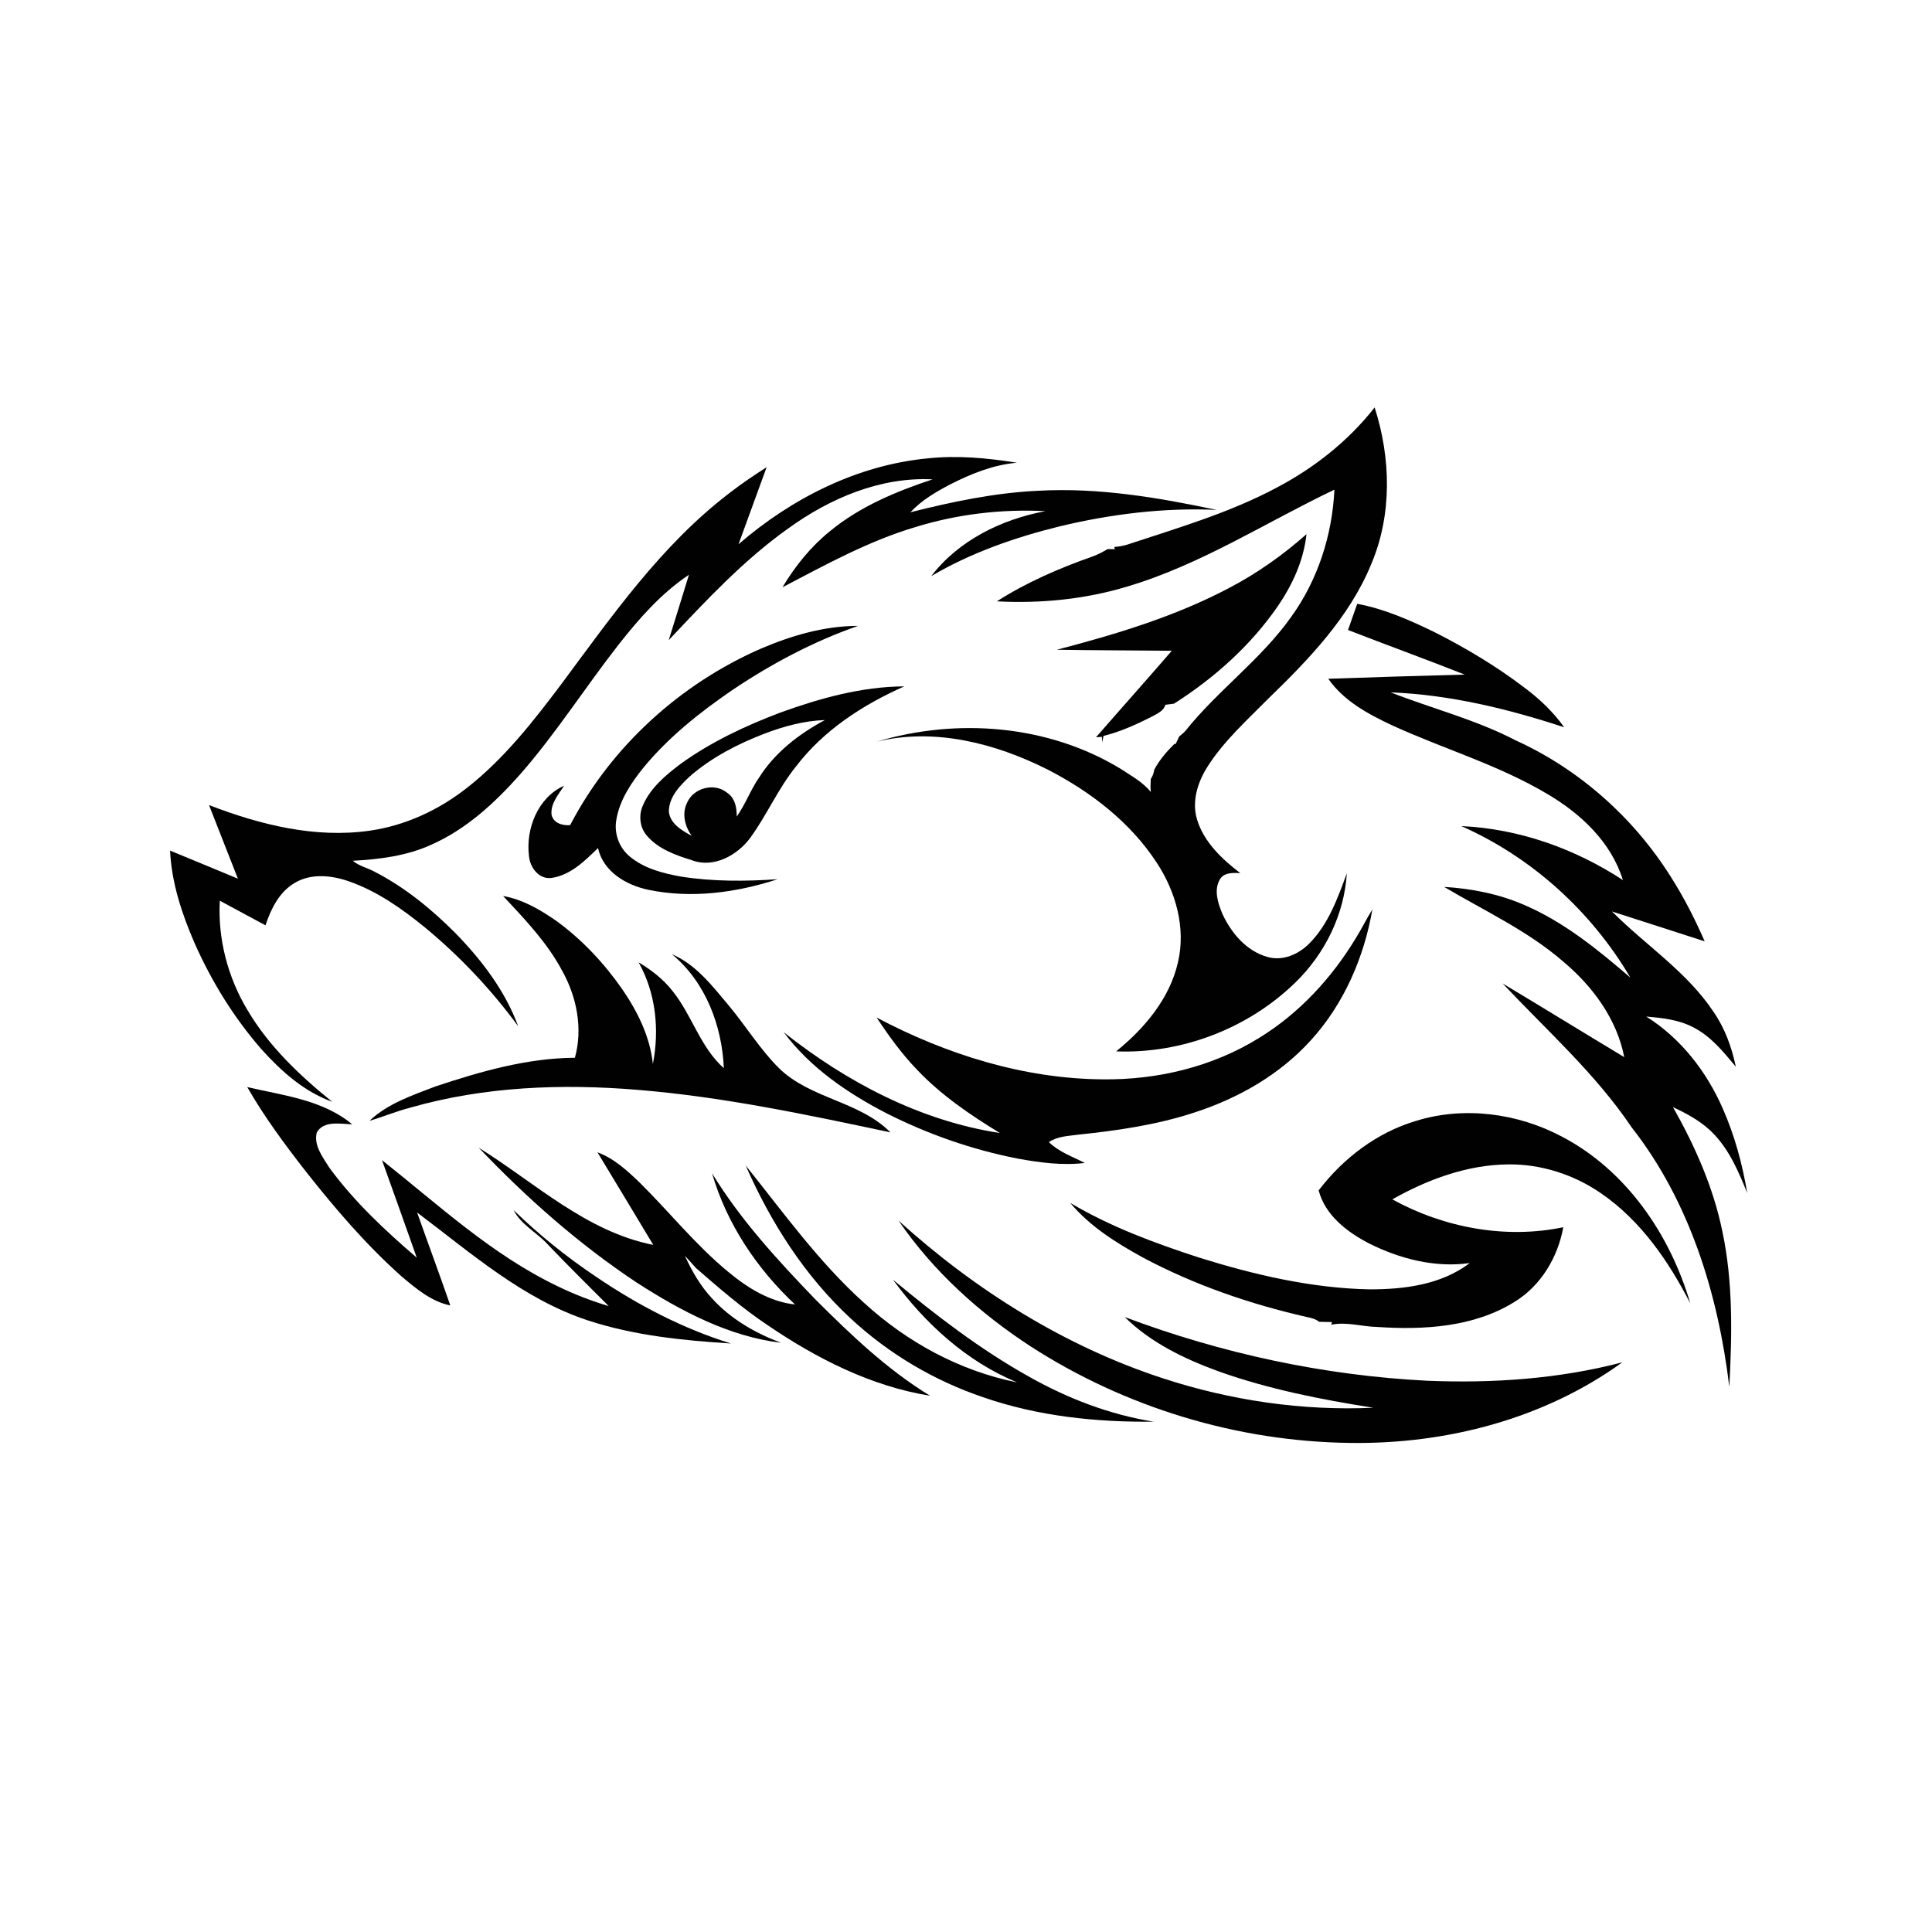
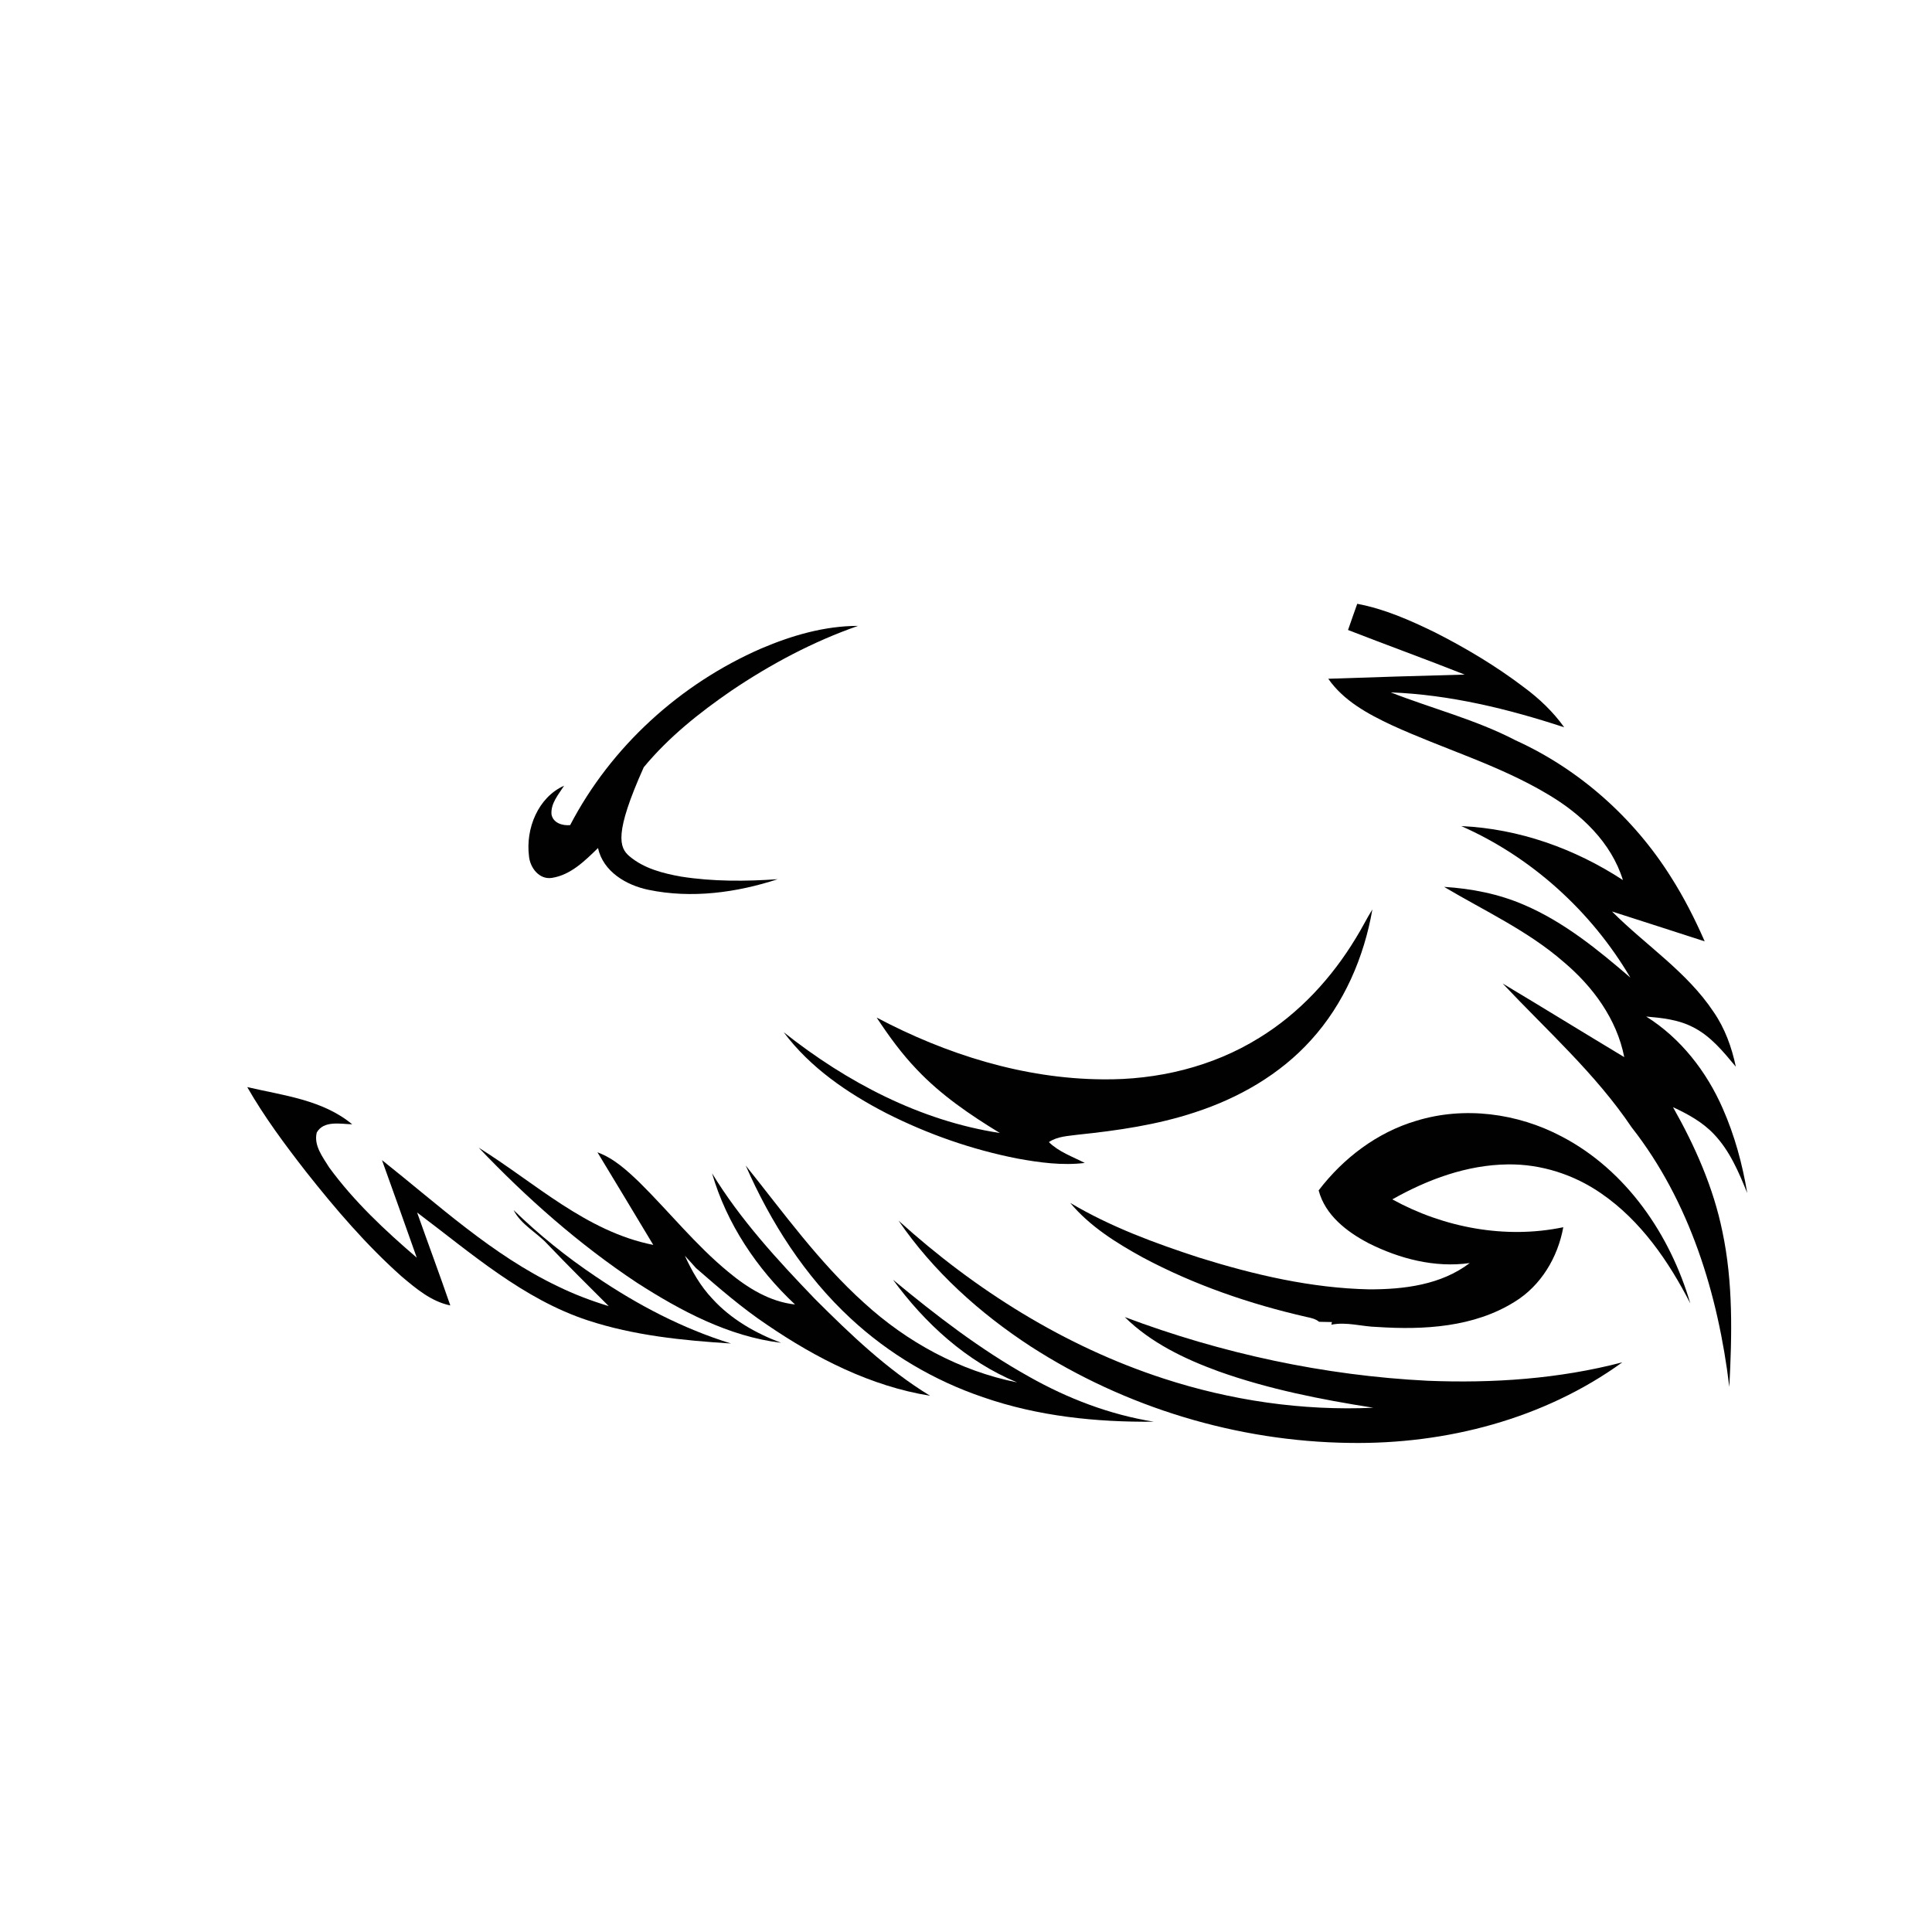
<svg xmlns="http://www.w3.org/2000/svg" width="100pt" height="100pt" viewBox="0 0 618 695" version="1.1">
  <g id="#f1f2f2ff">
</g>
  <g id="#010101ff">
-     <path fill="#010101" opacity="1.00" d=" M 420.62 175.49 C 434.20 168.37 446.52 158.67 456.00 146.57 C 461.85 164.77 462.34 185.14 454.78 202.92 C 446.92 222.12 432.20 237.32 417.53 251.54 C 409.91 259.26 401.70 266.61 395.85 275.84 C 392.32 281.38 390.15 288.31 392.12 294.81 C 394.60 302.97 401.11 309.05 407.67 314.10 C 405.07 313.95 401.74 313.79 400.28 316.43 C 398.09 320.27 399.66 324.93 401.22 328.71 C 404.39 335.62 409.90 342.16 417.47 344.25 C 422.93 345.83 428.66 343.29 432.49 339.40 C 439.37 332.50 442.70 323.11 446.00 314.16 C 445.06 329.02 438.12 343.11 427.49 353.43 C 410.56 369.95 386.64 379.13 363.01 378.21 C 373.21 369.95 382.26 359.25 385.25 346.18 C 388.15 333.83 384.49 320.81 377.65 310.40 C 368.08 295.69 353.70 284.70 338.23 276.76 C 319.48 267.35 297.65 261.72 276.82 266.81 C 305.78 258.15 338.53 260.70 364.60 276.55 C 368.39 279.06 372.56 281.29 375.46 284.88 C 375.33 283.33 375.38 281.78 375.46 280.24 C 376.14 279.21 376.56 278.09 376.73 276.87 C 378.60 273.34 381.19 270.36 383.99 267.58 L 384.40 267.66 C 384.82 266.74 385.26 265.83 385.70 264.93 C 386.50 264.33 387.23 263.66 387.91 262.94 C 399.56 248.35 415.08 237.26 425.94 221.97 C 435.56 208.67 440.76 192.49 441.53 176.14 C 416.79 187.95 393.46 203.15 367.00 211.00 C 351.84 215.58 335.89 217.16 320.10 216.32 C 330.77 209.50 342.45 204.44 354.37 200.24 C 356.33 199.56 358.17 198.58 359.95 197.52 C 360.60 197.53 361.90 197.55 362.55 197.56 L 362.34 196.77 C 364.21 196.64 366.07 196.26 367.85 195.64 C 385.73 189.75 403.94 184.37 420.62 175.49 Z" />
-     <path fill="#010101" opacity="1.00" d=" M 227.17 195.78 C 246.20 179.34 269.75 167.36 295.01 164.91 C 305.79 163.74 316.64 164.74 327.31 166.46 C 318.81 167.19 310.80 170.44 303.27 174.28 C 298.12 176.98 293.00 179.98 289.00 184.28 C 304.09 180.48 319.42 177.26 335.00 176.54 C 356.61 175.33 378.11 178.96 399.17 183.43 C 380.14 182.56 361.06 184.93 342.57 189.38 C 326.54 193.34 310.75 198.84 296.49 207.25 C 306.37 194.36 321.84 186.80 337.56 183.88 C 321.83 183.07 305.95 184.94 290.89 189.58 C 274.00 194.58 258.52 203.14 242.99 211.25 C 247.53 203.65 253.17 196.65 260.08 191.07 C 270.82 182.21 283.87 176.79 296.97 172.44 C 278.13 171.51 260.04 179.26 245.03 190.11 C 228.99 201.53 215.50 216.00 202.06 230.28 C 204.48 222.44 206.95 214.61 209.34 206.76 C 199.34 213.44 191.33 222.59 183.96 231.98 C 171.97 247.32 161.50 263.84 148.65 278.51 C 139.61 288.73 129.30 298.27 116.69 303.85 C 107.83 307.91 98.02 309.13 88.39 309.65 C 90.71 311.58 93.76 312.21 96.37 313.65 C 107.22 319.24 116.76 327.07 125.34 335.68 C 134.76 345.36 143.21 356.39 147.91 369.18 C 138.25 356.01 126.96 344.03 114.37 333.63 C 106.11 326.91 97.22 320.62 87.09 317.07 C 80.87 314.89 73.52 314.06 67.61 317.56 C 61.98 320.80 58.96 326.93 57.01 332.87 C 51.55 329.89 46.03 327.00 40.57 324.01 C 39.82 337.75 43.44 351.57 50.52 363.35 C 58.21 376.38 69.33 386.92 81.01 396.35 C 70.89 392.71 62.68 385.37 55.59 377.49 C 45.66 366.13 37.66 353.13 31.53 339.35 C 26.93 328.77 23.22 317.59 22.68 305.99 C 30.83 309.31 38.94 312.73 47.08 316.09 C 43.63 307.26 40.15 298.44 36.69 289.61 C 55.02 296.69 74.91 301.67 94.64 298.80 C 107.39 296.96 119.40 291.34 129.49 283.41 C 142.76 273.02 153.24 259.64 163.31 246.25 C 181.60 221.66 199.44 195.97 224.10 177.22 C 228.32 173.93 232.77 170.96 237.28 168.07 C 233.93 177.32 230.54 186.55 227.17 195.78 Z" />
-     <path fill="#010101" opacity="1.00" d=" M 403.62 211.53 C 413.67 206.27 423.00 199.68 431.48 192.16 C 430.49 201.57 426.44 210.37 421.14 218.10 C 411.38 232.25 398.28 243.94 383.82 253.13 C 382.78 253.28 381.74 253.41 380.71 253.53 C 380.09 255.84 377.68 256.74 375.81 257.82 C 370.25 260.62 364.55 263.24 358.48 264.72 C 358.35 265.30 358.09 266.47 357.96 267.05 C 357.94 266.55 357.90 265.57 357.88 265.07 C 357.35 265.11 356.30 265.17 355.77 265.21 C 364.83 254.81 374.02 244.54 383.03 234.10 C 369.24 233.95 355.45 233.96 341.66 233.73 C 362.90 228.19 384.13 221.81 403.62 211.53 Z" />
    <path fill="#010101" opacity="1.00" d=" M 449.74 217.21 C 459.53 219.03 468.70 223.11 477.61 227.44 C 488.84 233.13 499.70 239.62 509.73 247.25 C 515.22 251.30 520.22 256.06 524.19 261.63 C 504.00 255.00 483.10 249.90 461.78 249.07 C 476.71 254.91 492.41 258.88 506.68 266.31 C 529.59 276.71 549.16 294.13 562.54 315.41 C 567.25 322.79 571.22 330.61 574.73 338.63 C 563.63 335.01 552.50 331.48 541.39 327.89 C 553.46 340.01 568.31 349.54 577.91 363.99 C 582.00 369.89 584.46 376.73 585.93 383.73 C 581.43 378.33 576.83 372.63 570.41 369.45 C 565.25 366.79 559.38 366.17 553.69 365.68 C 566.09 373.45 575.41 385.45 581.23 398.77 C 585.50 408.45 588.30 418.74 590.03 429.17 C 586.98 421.63 583.72 413.90 578.01 407.95 C 573.93 403.63 568.65 400.76 563.33 398.28 C 571.25 412.28 577.87 427.20 581.10 443.03 C 584.99 461.38 584.56 480.29 583.59 498.91 C 579.59 465.67 569.36 432.19 548.46 405.55 C 535.46 386.24 517.92 370.66 502.05 353.79 C 516.68 362.55 531.18 371.50 545.79 380.28 C 543.13 366.60 534.49 354.88 524.00 346.05 C 511.15 334.84 495.53 327.68 480.99 319.04 C 490.80 319.64 500.59 321.55 509.64 325.46 C 524.01 331.58 536.24 341.57 547.99 351.67 C 533.96 327.84 512.50 308.35 487.17 297.17 C 507.93 298.11 527.99 305.26 545.31 316.59 C 541.12 303.03 530.27 292.80 518.35 285.76 C 500.67 275.17 480.73 269.40 462.10 260.84 C 453.56 256.83 444.83 252.10 439.32 244.17 C 455.67 243.61 472.03 243.10 488.39 242.67 C 474.47 237.16 460.38 232.06 446.43 226.63 C 447.53 223.49 448.61 220.34 449.74 217.21 Z" />
-     <path fill="#010101" opacity="1.00" d=" M 235.36 233.27 C 246.36 228.59 258.13 225.15 270.17 225.15 C 253.99 230.79 238.75 238.92 224.57 248.48 C 213.07 256.39 202.01 265.20 193.08 276.00 C 188.57 281.59 184.33 287.86 183.18 295.10 C 182.38 299.88 184.24 304.93 187.96 308.04 C 193.16 312.43 199.97 314.17 206.52 315.34 C 218.00 317.15 229.69 317.07 241.25 316.28 C 226.39 321.14 210.23 323.30 194.80 320.10 C 186.82 318.46 178.50 313.58 176.62 305.07 C 171.93 309.64 166.81 314.75 160.06 315.80 C 155.45 316.53 152.14 312.10 151.79 307.94 C 150.56 298.13 155.01 286.85 164.43 282.64 C 162.43 285.79 159.57 288.96 159.89 292.96 C 160.45 296.06 163.85 297.09 166.60 296.82 C 181.32 268.57 206.21 245.97 235.36 233.27 Z" />
-     <path fill="#010101" opacity="1.00" d=" M 242.13 256.36 C 256.47 251.17 271.46 247.00 286.81 246.91 C 271.91 253.51 257.74 262.70 247.77 275.81 C 241.38 283.75 237.35 293.23 231.36 301.43 C 226.73 307.70 218.19 312.40 210.42 309.46 C 204.57 307.64 198.37 305.46 194.25 300.68 C 191.66 297.76 191.17 293.37 192.73 289.83 C 195.46 283.38 201.05 278.77 206.51 274.66 C 217.40 266.84 229.64 261.10 242.13 256.36 M 236.75 263.82 C 226.96 267.56 217.45 272.46 209.53 279.39 C 205.96 282.73 202.08 286.80 202.11 292.01 C 202.63 296.42 206.84 298.75 210.33 300.69 C 207.90 297.30 206.71 292.75 208.63 288.84 C 210.89 283.47 218.38 281.42 222.96 285.10 C 225.89 286.99 226.57 290.47 226.52 293.73 C 229.69 289.32 231.50 284.09 234.62 279.64 C 240.31 270.62 248.96 264.00 258.25 259.02 C 250.85 259.28 243.64 261.22 236.75 263.82 Z" />
-     <path fill="#010101" opacity="1.00" d=" M 142.48 322.32 C 149.56 323.56 155.86 327.26 161.68 331.31 C 170.88 338.02 178.77 346.43 185.27 355.75 C 190.82 363.81 195.34 372.89 196.36 382.74 C 198.78 370.44 197.43 357.21 191.23 346.19 C 195.84 348.93 200.15 352.28 203.46 356.53 C 210.45 365.22 213.39 376.71 221.89 384.26 C 221.22 368.91 215.30 353.24 203.21 343.27 C 211.81 346.91 217.65 354.58 223.49 361.51 C 229.75 368.97 234.84 377.42 241.77 384.30 C 253.11 395.33 270.65 396.08 281.82 407.35 C 251.78 400.98 221.64 394.57 190.98 392.06 C 163.63 389.79 135.66 390.84 109.15 398.44 C 104.14 399.72 99.37 401.74 94.42 403.19 C 100.99 396.96 109.82 394.03 118.11 390.84 C 134.32 385.44 151.10 380.62 168.31 380.51 C 171.22 369.99 169.00 358.68 163.76 349.27 C 158.35 339.08 150.30 330.68 142.48 322.32 Z" />
+     <path fill="#010101" opacity="1.00" d=" M 235.36 233.27 C 246.36 228.59 258.13 225.15 270.17 225.15 C 253.99 230.79 238.75 238.92 224.57 248.48 C 213.07 256.39 202.01 265.20 193.08 276.00 C 182.38 299.88 184.24 304.93 187.96 308.04 C 193.16 312.43 199.97 314.17 206.52 315.34 C 218.00 317.15 229.69 317.07 241.25 316.28 C 226.39 321.14 210.23 323.30 194.80 320.10 C 186.82 318.46 178.50 313.58 176.62 305.07 C 171.93 309.64 166.81 314.75 160.06 315.80 C 155.45 316.53 152.14 312.10 151.79 307.94 C 150.56 298.13 155.01 286.85 164.43 282.64 C 162.43 285.79 159.57 288.96 159.89 292.96 C 160.45 296.06 163.85 297.09 166.60 296.82 C 181.32 268.57 206.21 245.97 235.36 233.27 Z" />
    <path fill="#010101" opacity="1.00" d=" M 449.30 337.36 C 451.39 334.03 453.10 330.47 455.19 327.14 C 452.20 344.35 444.98 361.09 433.16 374.10 C 421.99 386.52 407.03 395.06 391.24 400.18 C 377.70 404.65 363.52 406.70 349.38 408.17 C 345.78 408.67 341.93 408.74 338.81 410.85 C 342.43 414.40 347.31 416.07 351.73 418.35 C 343.62 419.33 335.45 418.22 327.47 416.76 C 311.12 413.55 295.24 407.99 280.38 400.47 C 266.38 393.24 252.94 384.07 243.42 371.32 C 266.00 389.23 292.46 403.19 321.19 407.58 C 310.47 401.05 299.98 393.91 291.32 384.74 C 285.85 379.05 281.20 372.63 276.86 366.05 C 301.82 379.26 329.64 388.04 358.04 388.27 C 377.72 388.54 397.66 383.80 414.45 373.36 C 428.86 364.54 440.61 351.78 449.30 337.36 Z" />
    <path fill="#010101" opacity="1.00" d=" M 50.44 391.06 C 63.40 394.08 77.60 395.63 88.20 404.45 C 84.03 404.34 77.94 402.98 75.45 407.40 C 74.28 412.04 77.62 416.26 79.93 419.99 C 88.85 432.20 99.98 442.61 111.42 452.42 C 107.28 440.71 103.12 429.02 98.91 417.33 C 119.25 433.45 138.56 451.49 162.21 462.75 C 168.09 465.63 174.22 467.95 180.48 469.85 C 173.10 462.46 165.65 455.13 158.46 447.57 C 154.56 443.32 148.94 440.58 146.26 435.31 C 155.37 444.16 165.27 452.15 175.82 459.22 C 190.83 469.41 207.08 477.94 224.46 483.30 C 207.12 482.20 189.60 480.45 173.01 475.00 C 149.62 467.32 130.90 450.71 111.55 436.18 C 115.50 447.33 119.63 458.42 123.49 469.61 C 116.62 468.20 111.14 463.53 105.93 459.14 C 93.21 447.80 82.09 434.81 71.55 421.46 C 63.97 411.72 56.58 401.78 50.44 391.06 Z" />
    <path fill="#010101" opacity="1.00" d=" M 470.94 403.20 C 488.21 397.88 507.37 400.43 523.24 408.81 C 546.50 420.92 562.29 444.11 569.55 468.87 C 561.78 453.73 551.77 439.14 537.57 429.36 C 527.78 422.55 515.93 418.72 503.98 418.87 C 489.25 419.02 475.05 424.28 462.36 431.45 C 480.84 441.63 503.08 445.82 523.86 441.47 C 521.91 452.28 515.84 462.51 506.34 468.31 C 491.71 477.46 473.66 478.47 456.89 477.35 C 451.39 477.23 445.91 475.41 440.42 476.54 C 440.48 476.30 440.59 475.83 440.64 475.59 C 439.09 475.56 437.55 475.54 436.02 475.49 C 434.75 474.45 433.17 474.09 431.63 473.78 C 411.17 469.12 391.14 462.25 372.60 452.35 C 363.05 447.10 353.55 441.17 346.49 432.71 C 360.98 441.33 376.91 447.20 392.88 452.40 C 412.70 458.59 433.18 463.38 454.03 463.82 C 466.59 463.85 479.91 462.20 490.21 454.36 C 477.70 456.15 464.91 452.81 453.76 447.19 C 445.97 443.10 438.20 437.13 435.86 428.22 C 444.70 416.64 456.87 407.36 470.94 403.20 Z" />
    <path fill="#010101" opacity="1.00" d=" M 133.71 412.86 C 153.99 425.49 172.33 443.04 196.50 447.83 C 189.86 436.70 183.11 425.63 176.42 414.52 C 182.37 416.70 187.09 421.08 191.59 425.39 C 202.31 436.00 211.78 447.91 223.47 457.53 C 230.37 463.27 238.37 468.28 247.49 469.26 C 233.78 456.41 222.91 440.22 217.65 422.07 C 227.84 438.78 241.19 453.27 254.70 467.32 C 267.45 480.05 280.62 492.68 296.08 502.10 C 274.77 498.67 255.13 488.63 237.45 476.58 C 228.36 470.49 220.10 463.31 211.86 456.15 C 210.54 454.67 209.22 453.19 207.87 451.74 C 210.42 457.32 213.52 462.72 217.77 467.21 C 224.45 474.55 233.27 479.59 242.49 483.05 C 223.58 480.75 206.37 471.56 190.57 461.40 C 169.75 447.58 150.92 430.93 133.71 412.86 Z" />
    <path fill="#010101" opacity="1.00" d=" M 229.75 419.27 C 243.33 436.21 256.07 454.05 272.29 468.64 C 287.73 482.79 306.78 493.18 327.39 497.29 C 309.20 489.78 294.25 476.09 282.74 460.36 C 298.18 473.16 314.16 485.47 331.71 495.25 C 345.62 503.11 360.75 508.90 376.57 511.43 C 355.83 511.64 334.85 509.47 315.17 502.63 C 297.56 496.67 281.21 487.00 267.58 474.35 C 251.06 459.09 238.74 439.77 229.75 419.27 Z" />
    <path fill="#010101" opacity="1.00" d=" M 284.75 439.12 C 312.30 464.06 344.50 484.31 379.95 495.86 C 404.25 503.80 429.98 507.57 455.54 506.41 C 436.70 503.46 417.86 499.74 399.86 493.32 C 387.61 488.85 375.49 483.05 366.11 473.79 C 400.97 486.90 437.82 494.83 475.03 496.70 C 498.52 497.65 522.29 496.05 545.10 490.07 C 516.88 510.49 481.59 519.60 447.02 519.06 C 406.59 518.56 366.37 506.33 332.39 484.43 C 313.93 472.41 297.23 457.35 284.75 439.12 Z" />
  </g>
</svg>